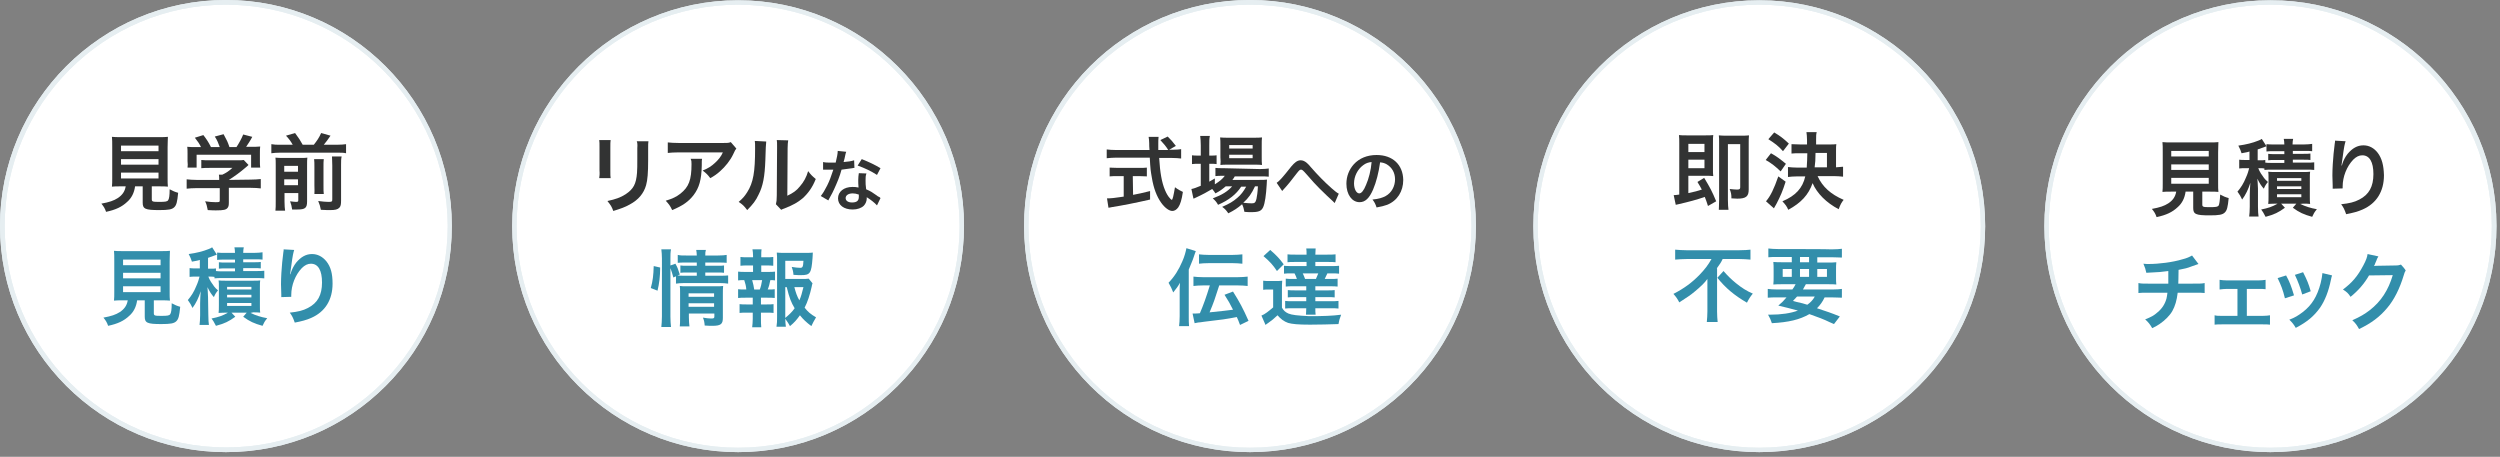
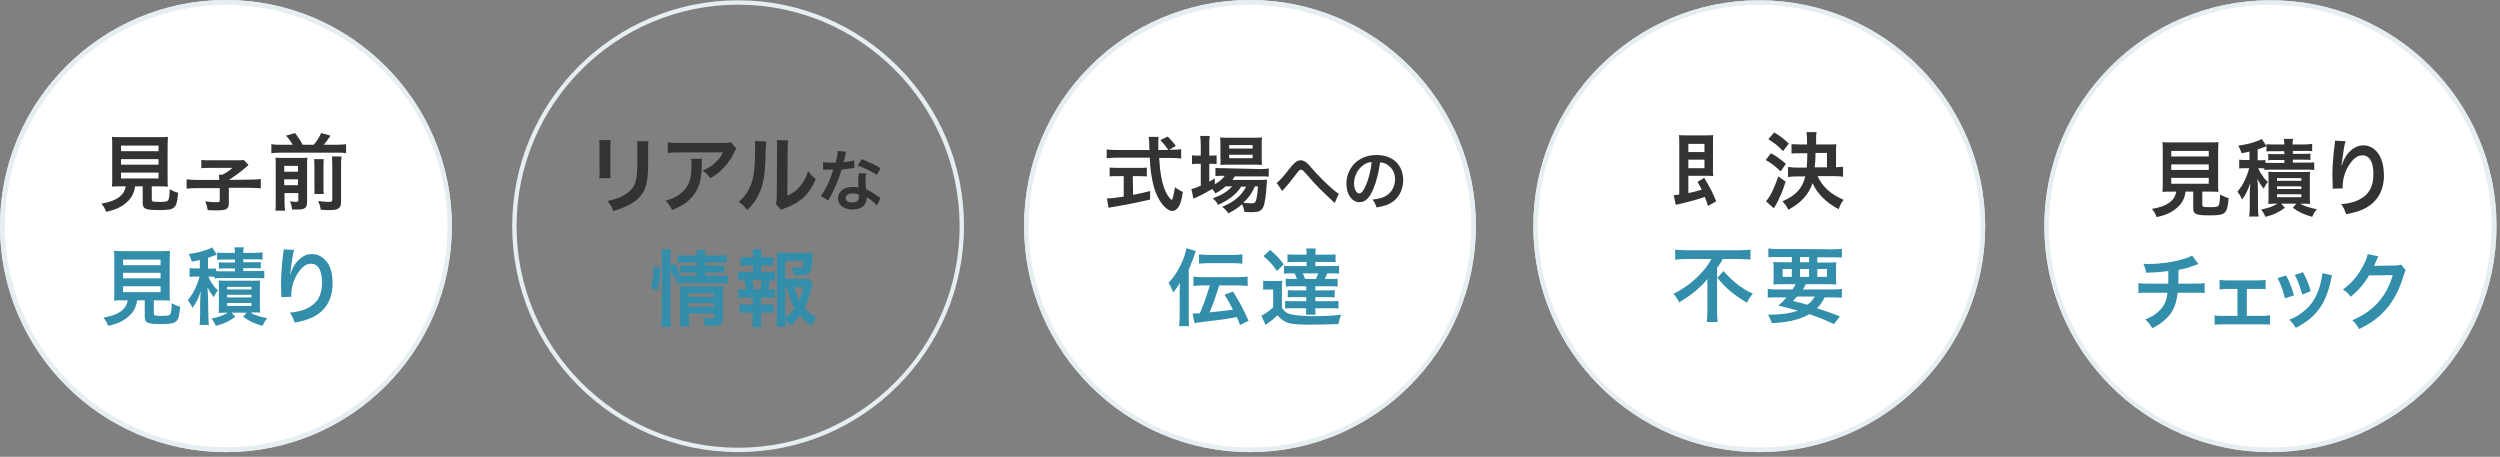
<svg xmlns="http://www.w3.org/2000/svg" version="1.1" id="_レイヤー_2" x="0px" y="0px" viewBox="0 0 853.2 155.9" style="enable-background:new 0 0 853.2 155.9;" xml:space="preserve">
  <rect x="0" y="0" width="853.2" height="155.9" fill="#808080" stroke="none" />
  <style type="text/css">
	.st0{fill-rule:evenodd;clip-rule:evenodd;fill:#FFFFFF;}
	.st1{fill:#E6EEF1;}
	.st2{fill:#328EAB;}
	.st3{fill:#323333;}
</style>
  <g id="_レイヤー_1-2">
    <g>
      <path class="st0" d="M774.8,0.8c42.2,0,76.3,34.2,76.3,76.3s-34.2,76.3-76.3,76.3s-76.3-34.2-76.3-76.3S732.7,0.8,774.8,0.8z" />
      <path class="st1" d="M774.8,154.3c-42.5,0-77.1-34.6-77.1-77.1c0-42.5,34.6-77.1,77.1-77.1C817.4,0,852,34.6,852,77.1    C852,119.7,817.4,154.3,774.8,154.3z M774.8,1.6c-41.7,0-75.6,33.9-75.6,75.6c0,41.7,33.9,75.6,75.6,75.6s75.6-33.9,75.6-75.6    C850.4,35.5,816.5,1.6,774.8,1.6z" />
    </g>
    <g>
      <path class="st0" d="M600.4,0.8c42.2,0,76.3,34.2,76.3,76.3s-34.2,76.3-76.3,76.3S524,119.3,524,77.1S558.2,0.8,600.4,0.8z" />
      <path class="st1" d="M600.4,154.3c-42.5,0-77.1-34.6-77.1-77.1c0-42.5,34.6-77.1,77.1-77.1s77.1,34.6,77.1,77.1    C677.5,119.7,642.9,154.3,600.4,154.3z M600.4,1.6c-41.7,0-75.6,33.9-75.6,75.6c0,41.7,33.9,75.6,75.6,75.6s75.6-33.9,75.6-75.6    C675.9,35.5,642,1.6,600.4,1.6z" />
    </g>
    <g>
      <path class="st0" d="M426.6,0.8c42.2,0,76.3,34.2,76.3,76.3s-34.2,76.3-76.3,76.3s-76.3-34.2-76.3-76.3S384.4,0.8,426.6,0.8z" />
      <path class="st1" d="M426.6,154.3c-42.5,0-77.1-34.6-77.1-77.1C349.4,34.6,384,0,426.6,0c42.5,0,77.1,34.6,77.1,77.1    C503.7,119.7,469.1,154.3,426.6,154.3z M426.6,1.6c-41.7,0-75.6,33.9-75.6,75.6c0,41.7,33.9,75.6,75.6,75.6s75.6-33.9,75.6-75.6    C502.1,35.5,468.2,1.6,426.6,1.6z" />
    </g>
    <g>
      <path class="st0" d="M77.1,0.8c42.2,0,76.3,34.2,76.3,76.3s-34.2,76.3-76.3,76.3S0.8,119.3,0.8,77.1S35,0.8,77.1,0.8z" />
      <path class="st1" d="M77.1,154.3C34.6,154.3,0,119.7,0,77.1C0,34.6,34.6,0,77.1,0c42.5,0,77.1,34.6,77.1,77.1    C154.3,119.7,119.7,154.3,77.1,154.3z M77.1,1.6C35.5,1.6,1.6,35.5,1.6,77.1c0,41.7,33.9,75.6,75.6,75.6s75.6-33.9,75.6-75.6    C152.7,35.5,118.8,1.6,77.1,1.6z" />
    </g>
    <g>
      <path class="st1" d="M774.8,154.3c-42.5,0-77.1-34.6-77.1-77.1c0-42.5,34.6-77.1,77.1-77.1C817.4,0,852,34.6,852,77.1    C852,119.7,817.4,154.3,774.8,154.3z M774.8,1.6c-41.7,0-75.6,33.9-75.6,75.6c0,41.7,33.9,75.6,75.6,75.6s75.6-33.9,75.6-75.6    C850.4,35.5,816.5,1.6,774.8,1.6z" />
    </g>
    <g>
      <path class="st1" d="M600.4,154.3c-42.5,0-77.1-34.6-77.1-77.1c0-42.5,34.6-77.1,77.1-77.1s77.1,34.6,77.1,77.1    C677.5,119.7,642.9,154.3,600.4,154.3z M600.4,1.6c-41.7,0-75.6,33.9-75.6,75.6c0,41.7,33.9,75.6,75.6,75.6s75.6-33.9,75.6-75.6    C675.9,35.5,642,1.6,600.4,1.6z" />
    </g>
    <g>
      <path class="st1" d="M426.6,154.3c-42.5,0-77.1-34.6-77.1-77.1C349.4,34.6,384,0,426.6,0c42.5,0,77.1,34.6,77.1,77.1    C503.7,119.7,469.1,154.3,426.6,154.3z M426.6,1.6c-41.7,0-75.6,33.9-75.6,75.6c0,41.7,33.9,75.6,75.6,75.6s75.6-33.9,75.6-75.6    C502.1,35.5,468.2,1.6,426.6,1.6z" />
    </g>
    <g>
      <path class="st1" d="M77.1,154.3C34.6,154.3,0,119.7,0,77.1C0,34.6,34.6,0,77.1,0c42.5,0,77.1,34.6,77.1,77.1    C154.3,119.7,119.7,154.3,77.1,154.3z M77.1,1.6C35.5,1.6,1.6,35.5,1.6,77.1c0,41.7,33.9,75.6,75.6,75.6s75.6-33.9,75.6-75.6    C152.7,35.5,118.8,1.6,77.1,1.6z" />
    </g>
    <g>
      <path class="st2" d="M743.4,96.9c0-0.6,0.1-2.2,0.1-4.8c2.1-0.4,3-0.6,4.5-1.2c1.3-0.5,2.1-0.7,2.3-0.8l-2.2-2.9    c-0.9,0.5-1.7,0.9-3.3,1.3c-3.3,1-8,1.6-11.6,1.6c-0.4,0-0.8,0-1.7-0.1c0.6,1.4,0.7,1.8,1,3.1c4.5-0.2,5.3-0.3,7.5-0.6    c0,2,0,3.1,0,4.3h-6.9c-1.8,0-2.3,0-3.3-0.2v3.4c1-0.1,1.5-0.1,3.2-0.1h6.7c-0.1,0.9-0.2,1.4-0.3,1.9c-0.5,1.9-1.5,3.5-3.1,4.8    c-1.2,1.1-2.2,1.6-4.2,2.4c1.1,1,1.6,1.6,2.4,3c1.2-0.6,1.8-0.9,2.5-1.4c1.9-1.3,3.5-2.9,4.4-4.5c0.9-1.6,1.5-3.6,1.8-6.2h6    c1.7,0,2.2,0,3.2,0.1v-3.4c-1,0.2-1.5,0.2-3.3,0.2H743.4L743.4,96.9z" />
      <path class="st2" d="M766.8,107.8v-9.2h3.9c1.3,0,1.7,0,2.5,0.1v-3.2c-0.8,0.1-1.4,0.2-2.5,0.2H760c-1.1,0-1.7-0.1-2.5-0.2v3.3    c0.9-0.1,1.5-0.2,2.5-0.2h3.6v9.2h-5.3c-1.2,0-1.7,0-2.5-0.2v3.2c0.8-0.1,1.3-0.1,2.5-0.1h13.9c1.2,0,1.7,0,2.5,0.1v-3.2    c-0.8,0.1-1.2,0.2-2.5,0.2H766.8L766.8,107.8z" />
      <path class="st2" d="M788.6,99.4c-0.7-2.5-1.2-3.7-2.6-6.5l-2.8,0.9c1.1,2.3,1.9,4.5,2.5,6.7L788.6,99.4z" />
      <path class="st2" d="M792,96.6c-1.2,4.6-3,7.5-6.1,9.9c-1.6,1.2-2.7,1.9-4.6,2.6c1.1,1.1,1.5,1.6,2.2,2.8c4-2.1,6.2-4,8.3-6.9    c1.7-2.5,2.9-5.6,3.7-9.5c0.2-0.9,0.2-1,0.4-1.5l-3.3-0.8C792.5,94.3,792.3,95.3,792,96.6L792,96.6z" />
      <path class="st2" d="M780.2,94l-2.9,0.9c1.2,2.5,1.8,4,2.5,6.9l3.1-1C781.9,97.5,781.4,96.2,780.2,94z" />
      <path class="st2" d="M819.4,90.3c-0.6,0.2-0.9,0.3-2,0.3l-5.9,0.1c-0.5,0-0.9,0-1.3,0.1c0.2-0.3,0.3-0.6,0.4-0.9    c0.1-0.3,0.2-0.5,0.3-0.7c0.2-0.4,0.3-0.7,0.3-0.8c0.2-0.4,0.4-0.7,0.5-0.9l-3.7-0.8c-0.1,1-0.5,2.1-1.4,3.8c-2,3.8-3.9,6-7,8.3    c1.4,0.9,1.8,1.3,2.6,2.5c2.6-2.1,4.7-4.5,6.3-7.3l8.1-0.1c-1.5,5.1-4,9-7.9,12c-1.7,1.3-3.2,2.2-5.9,3.4c1.2,1.1,1.5,1.6,2.3,3    c4.2-2,7.1-4.2,9.6-7.2c2.4-2.8,4.3-6.7,5.6-11c0.3-1,0.4-1.3,0.7-1.7C821.1,92.1,819.4,90.3,819.4,90.3z" />
      <path class="st2" d="M588.2,92.5l-2.1,2.3c2.8,3.5,5.8,6,10.1,8.5c0.6-1.2,1.1-2,2-3.1c-2.1-0.9-3.7-1.9-5.8-3.6    C590.7,95.2,589.6,94.1,588.2,92.5z" />
      <path class="st2" d="M585.9,91.6c1.1-1.5,1.5-2.1,2-3.2h5.8c1.2,0,2.6,0.1,3.7,0.2v-3.4c-0.9,0.1-2.1,0.2-3.8,0.2h-18.1    c-1.4,0-2.6-0.1-3.8-0.2v3.4c1.1-0.1,2.7-0.2,3.9-0.2h8.5c-1.2,2.1-2.2,3.4-4,5.3c-2.6,2.7-5.3,4.7-9,6.6c1,1.1,1.5,1.9,2,2.9    c2.5-1.6,4-2.6,5.4-3.8c1.8-1.5,3.2-2.8,4.2-4.2c0,1.2,0,1.6,0,2.6v8.5c0,1.2-0.1,2.5-0.2,3.6h3.7c-0.1-1.1-0.2-2.2-0.2-3.6V91.6    L585.9,91.6z" />
      <path class="st2" d="M607,85c-1.6,0-2.6-0.1-3.5-0.2v3c0.9-0.1,1.9-0.1,3.3-0.1h4.7v1.8h-3.1c-1.3,0-2.2,0-3.2-0.1    c0.1,0.9,0.1,1.6,0.1,2.9v2c0,1.3,0,1.9-0.1,2.8c0.9-0.1,1.8-0.1,3.3-0.1h4.3c-0.4,0.8-0.6,1.1-1.1,1.8h-5.1    c-1.6,0-2.5-0.1-3.3-0.2v3c0.9-0.1,1.9-0.1,3.3-0.1h3.1c-1,1.2-1.5,1.7-2.8,2.8c2.9,0.7,3.4,0.8,6.7,1.7c-2.5,0.9-5.6,1.4-9.6,1.4    h-0.6c0.7,1.2,0.9,1.7,1.3,2.9c5.7-0.3,9.5-1.2,12.8-3.1c2.9,1,5.2,1.9,6.8,2.7c0.4,0.2,0.9,0.4,1.6,0.7l2-2.6    c-3.2-1.3-4.2-1.6-7.8-2.8c1.1-1.1,1.9-2.2,2.6-3.7h2.6c1.4,0,2.4,0.1,3.3,0.1v-3c-0.8,0.1-1.6,0.2-3.3,0.2h-10    c0.3-0.6,0.4-0.7,1-1.8h7.2c1.6,0,2.5,0,3.2,0.1c-0.1-0.7-0.1-1.4-0.1-2.8v-1.9c0-1.4,0-2.1,0.1-2.9c-0.8,0.1-1.7,0.1-3.2,0.1    h-3.3v-1.8h5.1c1.4,0,2.4,0.1,3.3,0.1v-3c-0.8,0.1-1.9,0.2-3.5,0.2C625.1,85,607,85,607,85z M611.5,94.5h-3.1v-2.7h3.1V94.5z     M619.3,101.3c-0.6,1.1-1.5,2-2.5,2.7c-1-0.3-1.4-0.4-1.7-0.5c-1.5-0.3-2.5-0.6-3.2-0.8c0.7-0.7,0.9-1,1.4-1.5H619.3z M617.4,94.5    h-3.1v-2.7h3.1V94.5z M617.4,89.5h-3.1v-1.8h3.1V89.5z M623.5,91.8v2.7h-3.3v-2.7H623.5z" />
      <path class="st2" d="M406.6,89.8c0.2-0.5,0.8-1.9,0.9-2.4c0.2-0.7,0.3-0.8,0.6-1.7l-3.2-1c-0.2,1.1-0.7,3-1.4,4.5    c-1.2,2.8-2.6,5.1-4.7,7.3c0.6,1,1.2,2.2,1.6,3.3c1.1-1.4,1.6-2,2.3-3.3c-0.1,1.1-0.1,1.8-0.1,3.2v8.2c0,1.5-0.1,2.4-0.2,3.4h3.4    c-0.1-1-0.1-1.9-0.1-3.3V92C405.9,91.5,406.2,90.8,406.6,89.8L406.6,89.8z" />
      <path class="st2" d="M420.5,89.8c1.5,0,2.4,0.1,3.5,0.2v-3.2c-1.1,0.1-2,0.2-3.5,0.2h-7.9c-1.5,0-2.5-0.1-3.4-0.2V90    c1-0.1,1.8-0.2,3.5-0.2H420.5L420.5,89.8z" />
      <path class="st2" d="M417.9,100.6c1.3,2,1.9,3.1,2.9,5.1c-1.4,0.2-4.1,0.5-8,0.9c1.4-3.3,1.9-4.8,3.3-9.2h6.2    c1.5,0,2.5,0.1,3.5,0.2v-3.2c-1.1,0.1-2,0.2-3.5,0.2h-11.6c-1.5,0-2.5-0.1-3.4-0.2v3.2c1-0.1,1.8-0.2,3.5-0.2h2.1    c-1.3,4.2-2.2,6.7-3.4,9.5c-0.9,0.1-1.4,0.1-1.9,0.1c-0.1,0-0.2,0-0.6,0l0.7,3.3c0.4-0.1,0.5-0.1,1-0.2c0.1,0,0.4-0.1,0.9-0.1    c0.5-0.1,0.9-0.1,1.4-0.2c6.1-0.7,7.5-0.9,11.1-1.6c0.4,0.9,0.6,1.3,1.1,2.7l2.9-1.4c-1.9-4.3-3.1-6.5-5.3-10L417.9,100.6    L417.9,100.6z" />
      <path class="st2" d="M441.8,93.3c0.4,0.7,0.6,1.3,0.8,1.9h-1c-1.5,0-2.1,0-2.8-0.1v2.7c0.7-0.1,1.3-0.1,2.8-0.1h4.2v1.4h-3.7    c-1.1,0-1.9,0-2.6-0.1v2.5c0.6-0.1,1.5-0.1,2.6-0.1h3.7v1.4h-4.5c-1.3,0-2,0-2.7-0.1v2.6c0.7-0.1,1.4-0.1,2.7-0.1h4.5    c0,1.1-0.1,1.6-0.1,2.2h3.3c-0.1-0.6-0.1-1.3-0.1-2.2h5.1c1.2,0,2,0,2.8,0.1v-2.6c-0.8,0.1-1.5,0.1-2.8,0.1h-5.1v-1.4h4.1    c1,0,1.9,0,2.5,0.1V99c-0.6,0.1-1.5,0.1-2.5,0.1h-4.1v-1.4h4.8c1.4,0,2.1,0,2.8,0.1v-2.7c-0.7,0.1-1.3,0.1-2.8,0.1h-1.6    c0.3-0.6,0.5-1,0.9-1.9h1.2c1.4,0,2,0,2.8,0.1v-2.7c-0.7,0.1-1.3,0.1-2.8,0.1h-5.3v-1.4h4.4c1.1,0,1.8,0,2.5,0.1v-2.7    c-0.8,0.1-1.7,0.1-2.9,0.1h-4c0-0.8,0.1-1.5,0.1-2.1h-3.2c0.1,0.6,0.1,1.1,0.1,2.1h-3.7c-1.3,0-2.1,0-2.8-0.1v2.7    c0.6-0.1,1.2-0.1,2.5-0.1h4v1.4h-4.9c-1.5,0-2.1,0-2.8-0.1v2.7c0.7-0.1,1.3-0.1,2.8-0.1H441.8L441.8,93.3z M449.9,93.3    c-0.3,0.8-0.5,1.2-0.8,1.9h-3.7c-0.3-0.8-0.5-1.3-0.8-1.9H449.9z" />
      <path class="st2" d="M435.8,92.5l2.3-2.3c-1.4-1.9-2.4-3-4.6-4.9l-2.3,2.1C433.5,89.4,434.4,90.4,435.8,92.5L435.8,92.5z" />
      <path class="st2" d="M439.7,107c-1.1-0.5-1.6-1-2.2-2v-6.1c0-1.5,0-2.2,0.1-3.1c-0.7,0.1-1.3,0.1-2.2,0.1h-2.1    c-1.1,0-1.5,0-2.2-0.1v3.1c0.7-0.1,1.1-0.1,1.9-0.1h1.5v6.1c-1.5,1.3-2.9,2.4-4,2.8l1.4,3.2c0.2-0.2,0.6-0.5,0.8-0.6    c1.3-0.9,1.9-1.4,3.3-2.7c1.1,1.3,2.2,2.1,3.6,2.6c1.4,0.4,3.4,0.6,7.5,0.6c2.9,0,7-0.1,9.7-0.2c0.2-1.2,0.3-1.6,0.9-3.2    c-3,0.4-6.2,0.5-10.9,0.5C442.8,107.7,440.9,107.5,439.7,107L439.7,107z" />
      <path class="st2" d="M58.1,107.2c-0.3,0.5-0.9,0.6-3.1,0.6c-2.2,0-2.5-0.1-2.5-0.9v-4.4H55c1.2,0,2.3,0,3,0.1    c-0.1-0.8-0.1-1.6-0.1-3V89.2c0-1.6,0.1-2.9,0.1-3.6c-0.8,0.1-1.7,0.1-3,0.1H41.9c-1.3,0-2.1,0-3-0.1c0.1,0.7,0.1,2,0.1,3.6v10.4    c0,1.3,0,2.2-0.1,3c0.7-0.1,1.7-0.1,3.1-0.1h1.6c-0.3,1.8-1.2,3-2.7,4c-1.4,0.9-2.9,1.4-5.6,1.9c0.8,1,1.2,1.6,1.6,2.8    c3.3-0.7,5.4-1.7,7.2-3.4c1.5-1.3,2.4-3.1,2.7-5.3h2.6v5.6c0,2.1,0.9,2.5,5.6,2.5c3.2,0,4.4-0.2,5.2-1c0.7-0.7,1-1.7,1.3-4.9    c-1.1-0.3-1.8-0.6-2.9-1.2C58.6,105.7,58.4,106.8,58.1,107.2L58.1,107.2z M42,88.6h12.8v1.9H42V88.6z M42,93.1h12.8V95H42V93.1z     M42,99.7v-2h12.8v2H42z" />
      <path class="st2" d="M71,101.4c-0.1-1.6-0.1-2.7-0.2-3.4c0.8,1.6,1.3,2.4,2.2,3.4c0.4-1,0.8-1.6,1.4-2.3c-1.1-0.9-1.6-1.7-2.4-2.9    c-0.4-0.7-0.6-1-0.9-1.8h0.5c0.7,0,1.1,0,1.6,0.1v0.5c0.9-0.1,1.5-0.1,2.6-0.1h11.8c1.2,0,1.7,0,2.6,0.1v-2.6    c-0.8,0.1-1.5,0.1-2.6,0.1H83v-1h3.6c1.2,0,1.7,0,2.4,0.1v-2.2c-0.6,0.1-1.3,0.1-2.4,0.1H83v-1h4.1c1.2,0,1.7,0,2.5,0.1v-2.5    c-0.8,0.1-1.6,0.2-2.8,0.2H83c0-0.9,0.1-1.3,0.2-1.9H80c0.1,0.6,0.2,1,0.2,1.9h-3.4c-1.1,0-1.9,0-2.7-0.1v2.5    c0.8-0.1,1.3-0.1,2.5-0.1h3.6v1H77c-1,0-1.6,0-2.3-0.1v2.2c0.7-0.1,1.1-0.1,2.3-0.1h3.2v1h-4.2c-1.1,0-1.7,0-2.3-0.1v-0.9    c-0.5,0.1-1,0.1-1.9,0.1H71V88c1.2-0.4,1.7-0.6,2.5-0.9c0.3-0.1,0.3-0.1,0.5-0.2l-1.6-2.5c-0.3,0.2-0.6,0.4-1.2,0.6    c-2,0.8-4,1.3-6.8,1.7c0.6,1.2,0.8,1.6,1.1,2.6c1.4-0.3,1.9-0.3,2.7-0.6v2.9h-1.3c-1,0-1.6,0-2.2-0.1v3c0.7-0.1,1.2-0.1,2.2-0.1    h1.2c-0.2,0.8-0.5,1.9-1.1,3.2c-0.8,2-1.7,3.4-2.9,4.8c0.8,1.1,1.1,1.6,1.6,2.7c1.2-1.6,2.1-3.5,2.8-5.7c-0.1,1.4-0.2,2.8-0.2,4.2    v4c0,1.4-0.1,2.4-0.2,3.3h3.2c-0.1-0.8-0.2-1.7-0.2-3.4L71,101.4L71,101.4z" />
      <path class="st2" d="M86.4,106.6c0.9,0,1.6,0,2.4,0.1c-0.1-0.6-0.1-1.2-0.1-2.6v-5.9c0-1.4,0-1.9,0.1-2.5    c-0.6,0.1-1.1,0.1-2.5,0.1H77c-1.2,0-1.7,0-2.4-0.1c0.1,0.7,0.1,1,0.1,2.4v6.1c0,1.1,0,1.9-0.1,2.6c0.4,0,1.2-0.1,2.5-0.1h0.7    c-1.9,1.1-3.2,1.5-5.6,2c0.6,0.8,0.7,1,1.5,2.5c3-0.8,4.4-1.5,6.6-3.1l-1.3-1.4h5.2l-1.2,1.4c2.2,1.6,3.7,2.3,6.6,3.1    c0.5-1.1,0.7-1.5,1.6-2.6c-2.2-0.4-3.8-0.9-5.7-1.8L86.4,106.6L86.4,106.6z M77.5,97.9h8.3v0.9h-8.3V97.9z M77.5,100.6h8.3v0.9    h-8.3C77.5,101.6,77.5,100.6,77.5,100.6z M77.5,104.4v-1h8.3v1H77.5z" />
      <path class="st2" d="M106.5,86.7c-2.1,0-3.8,1-5.4,2.9c-0.8,1-1.5,2.4-1.8,3.4c-0.1,0.3-0.1,0.5-0.2,0.6H99    c0.1-0.7,0.2-1.6,0.4-2.8c0.5-3.8,0.7-4.5,1-5.5l-3.6-0.2c0,0.4,0,0.5-0.1,1l-0.4,3.5c-0.2,2-0.4,5.1-0.4,7.4    c0,0.6,0.1,2.7,0.1,3.5v0.5c0,0,0,0.2,0,0.4l3.4-0.1v-0.6c0-3.4,1.4-6.9,3.6-9.2c1-1,2-1.5,3.1-1.5c2.5,0,3.8,2.3,3.8,6.4    c0,4.3-1.5,7-4.8,8.7c-1.7,0.9-3.4,1.3-6.2,1.6c0.8,1.1,1.1,1.7,1.7,3.4c2.1-0.4,4.1-0.9,5.6-1.6c4.8-2.1,7.3-6.2,7.3-11.7    c0-3.4-0.6-5.7-2.1-7.6C110.1,87.6,108.4,86.7,106.5,86.7L106.5,86.7z" />
    </g>
    <g>
      <path class="st3" d="M757.2,70.1c-0.3,0.5-0.9,0.6-3.1,0.6c-2.2,0-2.5-0.1-2.5-0.9v-4.4h2.5c1.2,0,2.3,0,3,0.1    c-0.1-0.8-0.1-1.6-0.1-3V52.1c0-1.6,0.1-2.9,0.1-3.6c-0.8,0.1-1.7,0.1-3,0.1h-13.1c-1.3,0-2.1,0-3-0.1c0.1,0.7,0.1,2,0.1,3.6v10.4    c0,1.3,0,2.2-0.1,3c0.7-0.1,1.7-0.1,3.1-0.1h1.6c-0.3,1.8-1.2,3-2.7,4c-1.4,0.9-2.9,1.4-5.6,1.9c0.8,1,1.2,1.6,1.6,2.8    c3.3-0.7,5.4-1.7,7.2-3.4c1.5-1.3,2.4-3.1,2.7-5.3h2.6V71c0,2.1,0.9,2.5,5.6,2.5c3.2,0,4.4-0.2,5.2-1c0.7-0.7,1-1.7,1.3-4.9    c-1.1-0.3-1.8-0.6-2.9-1.2C757.6,68.6,757.4,69.7,757.2,70.1L757.2,70.1z M741,51.5h12.8v1.9H741V51.5z M741,56.1h12.8V58H741    V56.1z M741,62.7v-2h12.8v2H741z" />
      <path class="st3" d="M770.6,64.4c-0.1-1.6-0.1-2.7-0.2-3.4c0.8,1.6,1.3,2.4,2.2,3.4c0.4-1,0.8-1.6,1.4-2.3    c-1.1-0.9-1.6-1.7-2.4-2.9c-0.4-0.7-0.6-1-0.9-1.8h0.5c0.7,0,1.1,0,1.6,0.1V58c0.9-0.1,1.5-0.1,2.6-0.1h11.8c1.2,0,1.7,0,2.6,0.1    v-2.6c-0.8,0.1-1.5,0.1-2.6,0.1h-4.7v-1h3.6c1.2,0,1.7,0,2.4,0.1v-2.2c-0.6,0.1-1.3,0.1-2.4,0.1h-3.6v-1h4.1c1.2,0,1.7,0,2.5,0.1    v-2.5c-0.8,0.1-1.6,0.2-2.8,0.2h-3.9c0-0.9,0.1-1.3,0.2-1.9h-3.2c0.1,0.6,0.2,1,0.2,1.9h-3.4c-1.1,0-1.9,0-2.7-0.1v2.5    c0.8-0.1,1.3-0.1,2.5-0.1h3.6v1h-3.2c-1,0-1.6,0-2.3-0.1v2.2c0.7-0.1,1.1-0.1,2.3-0.1h3.2v1h-4.2c-1.1,0-1.7,0-2.3-0.1v-0.9    c-0.5,0.1-1,0.1-1.9,0.1h-0.7V51c1.2-0.4,1.7-0.6,2.5-0.9c0.3-0.1,0.3-0.1,0.5-0.2l-1.6-2.5c-0.3,0.2-0.6,0.4-1.2,0.6    c-2,0.8-4,1.3-6.8,1.7c0.6,1.2,0.8,1.6,1.1,2.6c1.4-0.3,1.9-0.3,2.7-0.6v2.9h-1.3c-1,0-1.6,0-2.2-0.1v3c0.7-0.1,1.2-0.1,2.2-0.1    h1.2c-0.2,0.8-0.5,1.9-1.1,3.2c-0.8,2-1.7,3.4-2.9,4.8c0.8,1.1,1.1,1.6,1.6,2.7c1.2-1.6,2.1-3.5,2.8-5.7c-0.1,1.4-0.2,2.8-0.2,4.2    v4c0,1.4-0.1,2.4-0.2,3.3h3.2c-0.1-0.8-0.2-1.7-0.2-3.4L770.6,64.4L770.6,64.4z" />
      <path class="st3" d="M786,69.5c0.9,0,1.6,0,2.4,0.1c-0.1-0.6-0.1-1.2-0.1-2.6v-5.9c0-1.4,0-1.9,0.1-2.5c-0.6,0.1-1.1,0.1-2.5,0.1    h-9.4c-1.2,0-1.7,0-2.4-0.1c0.1,0.7,0.1,1,0.1,2.4V67c0,1.1,0,1.9-0.1,2.6c0.4,0,1.2-0.1,2.5-0.1h0.7c-1.9,1.1-3.2,1.5-5.6,2    c0.6,0.8,0.7,1,1.5,2.5c3-0.8,4.4-1.5,6.6-3.1l-1.3-1.4h5.2l-1.2,1.4c2.2,1.6,3.7,2.3,6.6,3.1c0.5-1.1,0.7-1.5,1.6-2.6    c-2.2-0.4-3.8-0.9-5.7-1.8L786,69.5L786,69.5z M777.1,60.8h8.3v0.9h-8.3V60.8z M777.1,63.6h8.3v0.9h-8.3V63.6z M777.1,67.3v-1h8.3    v1H777.1z" />
      <path class="st3" d="M811.5,52.2c-1.2-1.6-2.9-2.6-4.9-2.6c-2.1,0-3.8,1-5.4,2.9c-0.8,1-1.5,2.4-1.8,3.4c-0.1,0.3-0.1,0.5-0.2,0.6    h-0.1c0.1-0.7,0.2-1.6,0.4-2.8c0.5-3.8,0.7-4.5,1-5.5l-3.6-0.2c0,0.4,0,0.5-0.1,1l-0.4,3.5c-0.2,2-0.4,5.1-0.4,7.4    c0,0.6,0.1,2.7,0.1,3.5V64c0,0,0,0.2,0,0.4l3.4-0.1v-0.6c0-3.4,1.4-6.9,3.6-9.2c1-1,2-1.5,3.1-1.5c2.5,0,3.8,2.3,3.8,6.4    c0,4.3-1.5,7-4.8,8.7c-1.7,0.9-3.4,1.3-6.2,1.6c0.8,1.1,1.1,1.7,1.7,3.4c2.1-0.4,4.1-0.9,5.6-1.6c4.8-2.1,7.3-6.2,7.3-11.7    C813.5,56.4,812.9,54.1,811.5,52.2L811.5,52.2z" />
-       <path class="st3" d="M589.2,46.3c-0.9,0-1.7,0-2.6-0.1c0.1,0.7,0.1,1.4,0.1,2.6v19.4c0,1.6-0.1,2.6-0.1,3.4h3.3    c-0.1-0.6-0.2-1.9-0.2-3.4v-19h4.2v14.7c0,0.6-0.2,0.8-1.1,0.8c-0.6,0-1.5-0.1-2.5-0.2c0.5,1.3,0.6,1.9,0.6,3.2    c0.7,0,1.4,0.1,2,0.1c3,0,3.9-0.8,3.9-3.1V48.8c0-1.2,0-1.8,0.1-2.6c-0.9,0.1-1.5,0.1-2.6,0.1L589.2,46.3L589.2,46.3z" />
      <path class="st3" d="M579.3,62.1c0.7,1.2,1,1.6,1.5,2.6c-1.2,0.4-2.6,0.8-4.6,1.2v-5.9h6.2c1,0,1.5,0,2.3,0.1    c-0.1-0.6-0.1-1.4-0.1-2.5v-8.9c0-1.4,0-1.9,0.1-2.6c-0.7,0.1-1.4,0.1-2.7,0.1h-6.3c-1.2,0-1.9,0-2.7-0.1c0.1,0.9,0.1,1.7,0.1,2.9    v17.4c-1,0.1-1.1,0.2-1.9,0.2l0.7,3.3c0.4-0.1,0.5-0.1,0.9-0.2c3.5-0.8,6.5-1.6,9-2.5c0.4,1,0.6,1.5,1.1,3.1l2.8-1.6    c-1.4-3.4-2.1-4.7-4.1-8L579.3,62.1L579.3,62.1z M576.2,49.1h5.5v2.8h-5.5V49.1z M576.2,54.5h5.5v2.9h-5.5V54.5z" />
      <path class="st3" d="M608.5,51.6l2-2.6c-1.9-1.8-3-2.6-5-3.8l-2,2.3C605.8,49,606.8,49.7,608.5,51.6z" />
      <path class="st3" d="M606.9,60.2c-1.5,4.3-2.6,6.6-4.2,8.5l2.7,2.4c0.1-0.2,0.7-1.2,0.9-1.6c1.3-2.5,2.1-4.3,3.1-7.5L606.9,60.2    L606.9,60.2z" />
      <path class="st3" d="M609.5,55.9c-2.1-1.7-3.1-2.5-5.1-3.6l-1.8,2.3c2.1,1.2,3.2,2.1,5.1,3.9L609.5,55.9L609.5,55.9z" />
      <path class="st3" d="M620.3,60.1h5.5c1.3,0,2.2,0.1,3.2,0.2v-3.4c-1.2,0.1-1.2,0.1-2.4,0.2v-5.6c0-1.1,0-1.7,0.1-2.3    c-0.6,0.1-1.3,0.1-2.6,0.1h-4.3v-1.6c0-1.3,0-1.8,0.2-2.6h-3.5c0.1,0.8,0.2,1.4,0.2,2.7v1.5h-2.3c-1.2,0-2.1-0.1-3-0.1v3.2    c0.7-0.1,1.9-0.1,3-0.1h2.4c0,1.6-0.1,3.2-0.2,4.9h-3.2c-1.2,0-2.3-0.1-3.2-0.2v3.4c0.9-0.1,1.9-0.2,3.2-0.2h2.7    c-0.9,4-3.3,6.6-7.8,8.5c1,1.1,1.5,1.7,2,2.9c4.4-2.4,6.9-5.1,8.3-9.1c1.5,3.5,4.7,6.7,8.9,8.9c0.6-1.6,0.9-2.2,1.7-3.2    C624.8,66.3,622,63.8,620.3,60.1L620.3,60.1z M619.6,52.2h3.9v4.9h-4.2C619.5,55.6,619.6,54.5,619.6,52.2L619.6,52.2z" />
      <path class="st3" d="M386.6,60.1h2c1.1,0,2,0.1,2.8,0.1v-3c-0.7,0.1-1.6,0.1-2.9,0.1h-6.9c-1.2,0-2.2-0.1-2.9-0.1v3    c0.8-0.1,1.8-0.1,2.9-0.1h1.9v7c-3.2,0.5-4.5,0.6-5.7,0.6l0.5,3.2c0.5-0.1,0.8-0.1,1.1-0.2c3.8-0.6,8.3-1.5,13.1-2.6v-2.9    c-2.7,0.7-3.8,0.9-5.8,1.3L386.6,60.1L386.6,60.1z" />
      <path class="st3" d="M399.9,68.2c-0.1,0-0.4-0.2-0.6-0.5c-0.6-0.6-1.2-1.6-1.7-2.8c-1.1-2.6-1.7-6-2-11h4.2c1.4,0,2.5,0.1,3.3,0.2    v-3.2c-0.7,0.1-1.4,0.2-2.8,0.2H399l2.3-1.3c-1.2-1.6-1.6-2-2.8-3.2l-2.5,1.2c1.2,1.3,1.9,2.1,2.7,3.4h-3.4c0-0.9,0-1.8,0-2.2    c0-0.8,0-1.6,0.1-2.3H392c0.1,0.5,0.2,1.5,0.2,2.2c0,0.6,0,1.3,0.1,2.3H381c-1.4,0-2.5-0.1-3.3-0.2V54c1.1-0.1,2.1-0.2,3.3-0.2    h11.4c0.2,4,0.3,4.5,0.7,6.8c0.6,3.7,1.7,6.5,3.2,8.6c1.2,1.7,2.7,2.8,3.8,2.8c0.7,0,1.4-0.4,2-1.2c0.7-1,1.2-2.6,1.6-5.3    c-1-0.5-1.5-0.7-2.7-1.6C400.5,66.8,400.2,68.2,399.9,68.2L399.9,68.2z" />
      <path class="st3" d="M416.5,56.3c0.6-0.1,1.5-0.1,2.6-0.1h9c1.1,0,2,0,2.6,0.1c-0.1-0.6-0.1-1.5-0.1-2.7v-3.9c0-1.5,0-2,0.1-2.8    c-0.8,0.1-1.6,0.1-3.1,0.1h-8.3c-1.3,0-2,0-2.9-0.1c0.1,0.9,0.1,1.4,0.1,2.6v4.2C416.6,54.7,416.6,55.6,416.5,56.3L416.5,56.3z     M419.5,49.5h8v1.2h-8C419.5,50.7,419.5,49.5,419.5,49.5z M419.5,52.8h8v1.2h-8V52.8z" />
      <path class="st3" d="M417.5,57.4c-1.3,0-2,0-2.7-0.1v2.8c0.7-0.1,1.5-0.1,2.6-0.1h0.6c-0.8,1.1-1.8,1.9-3.4,2.9v-2    c-0.9,0.5-1.1,0.6-1.9,1.1v-6.1h0.5c0.8,0,1.3,0,2,0.1v-3c-0.5,0.1-1.1,0.1-2,0.1h-0.5v-3.5c0-1.5,0-2.3,0.2-3.2h-3.3    c0.1,0.9,0.2,1.7,0.2,3.2v3.5h-0.8c-0.9,0-1.6,0-2.2-0.1V56c0.7-0.1,1.4-0.1,2.2-0.1h0.8v7.5c-1.4,0.6-2.5,1-3.2,1.1l0.7,3.3    c0.1-0.1,0.2-0.1,0.3-0.1c0.2-0.1,0.3-0.2,0.4-0.2c2.6-1.2,4-2,5.7-3c0.6,0.7,0.7,0.9,1.1,1.5c1.7-0.9,2.3-1.4,3.5-2.4h2.2    c-1.5,1.7-3.4,2.9-6.6,4.1c0.9,0.8,1.3,1.3,1.8,2.2c3.7-1.6,6.2-3.6,7.9-6.2h1.7c-0.9,1.6-1.8,2.8-3,3.8c-1.5,1.3-2.7,2-5.2,3.1    c1,0.7,1.4,1.2,2.1,2.2c2-1,3.2-1.8,4.7-3.1c0.4,0.8,0.6,1.6,0.8,2.6c1.1,0.1,1.6,0.1,2.4,0.1c2.5,0,3.4-0.4,4-1.7    c0.6-1.3,1-4.2,1.2-7.7c0-0.9,0.1-1.2,0.1-1.7c-0.8,0.1-1.4,0.1-2.8,0.1h-9c0.4-0.5,0.5-0.7,0.8-1.2h8.7c1.2,0,2.1,0,2.9,0.1v-2.8    c-0.7,0.1-1.6,0.2-3,0.2L417.5,57.4L417.5,57.4z M429.3,63.6c-0.1,2.1-0.3,3.3-0.5,4.3c-0.3,1.2-0.6,1.5-1.6,1.5    c-0.8,0-1.8-0.1-2.9-0.2c1.8-1.6,2.9-3.2,4-5.6C428.2,63.6,429.3,63.6,429.3,63.6z" />
      <path class="st3" d="M447.5,57.2c-0.7-0.8-1.2-1.4-1.5-1.6c-0.7-0.6-1.4-0.9-2.1-0.9c-0.6,0-1.2,0.2-1.8,0.7    c-0.4,0.3-0.8,0.7-1.4,1.4c-3,3.8-4,4.9-5,5.6l1.9,2.8c0.2-0.3,0.2-0.3,0.5-0.6c1.4-1.5,2.6-3,4.5-5.5c0.8-1,1-1.2,1.4-1.2    c0.4,0,0.6,0.1,2,1.7c2.4,2.8,2.5,2.8,4.2,4.6c1.7,1.7,3.5,3.4,4.6,4.4c0.3,0.3,0.4,0.4,0.7,0.7l1.4-3.2c-0.8-0.4-1.3-0.9-2.5-1.9    C451.8,61.9,449.6,59.6,447.5,57.2L447.5,57.2z" />
      <path class="st3" d="M469.8,52.9c-3.2,0-5.9,1.1-7.8,3.2c-1.6,1.8-2.5,4.1-2.5,6.6c0,3.7,1.9,6.3,4.5,6.3c1.9,0,3.3-1.3,4.6-4.3    c1.1-2.6,1.9-5.7,2.4-9.3c1,0.1,1.6,0.3,2.3,0.7c1.8,1.1,2.8,2.9,2.8,5.1c0,2.4-1.2,4.6-3.2,5.7c-1.1,0.6-2.4,1-4.5,1.2    c0.7,0.9,1,1.5,1.4,2.7c1.6-0.3,2.5-0.5,3.6-0.9c3.5-1.4,5.5-4.6,5.5-8.5C478.8,56.2,475.3,52.9,469.8,52.9L469.8,52.9z     M466.2,63.1c-0.8,2-1.6,2.9-2.3,2.9c-1,0-1.8-1.5-1.8-3.4c0-2.4,1.2-4.8,3.1-6.2c0.9-0.7,1.8-1,2.9-1.1    C467.9,58,467.1,61.1,466.2,63.1L466.2,63.1z" />
      <path class="st3" d="M57.4,68.3c-0.3,0.5-0.9,0.6-3.1,0.6s-2.5-0.1-2.5-0.9v-4.4h2.5c1.2,0,2.3,0,3,0.1c-0.1-0.8-0.1-1.6-0.1-3    V50.3c0-1.6,0.1-2.9,0.1-3.6c-0.8,0.1-1.7,0.1-3,0.1H41.2c-1.3,0-2.1,0-3-0.1c0.1,0.7,0.1,2,0.1,3.6v10.4c0,1.3,0,2.2-0.1,3    c0.7-0.1,1.7-0.1,3.1-0.1h1.6c-0.3,1.8-1.2,3-2.7,4c-1.4,0.9-2.9,1.4-5.6,1.9c0.8,1,1.2,1.6,1.6,2.8c3.3-0.7,5.4-1.7,7.2-3.4    c1.5-1.3,2.4-3.1,2.7-5.3h2.6v5.6c0,2.1,0.9,2.5,5.6,2.5c3.2,0,4.4-0.2,5.2-1c0.7-0.7,1-1.7,1.3-4.9c-1.1-0.3-1.8-0.6-2.9-1.2    C57.9,66.8,57.7,67.9,57.4,68.3L57.4,68.3z M41.3,49.7h12.8v1.9H41.3V49.7z M41.3,54.3h12.8v1.9H41.3V54.3z M41.3,60.9v-2h12.8v2    H41.3z" />
-       <path class="st3" d="M64,57.2h3.1v-4.4h18.6v4.4h3.1c-0.1-0.7-0.1-1.4-0.1-2.2v-2.6c0-1.1,0-1.6,0.1-2.4c-1,0.1-1.6,0.1-3.5,0.1    h-1.3c0.6-0.9,1.5-2.2,2.1-3.4L83,45.9c-0.5,1.3-1.5,3.1-2.3,4.3h-2.4c-0.6-1.8-0.8-2.2-2-4.4l-3,0.8c0.8,1.2,1.2,2.2,1.7,3.6h-3    c-0.9-1.8-1.6-2.8-2.6-4.1l-2.9,0.9c1.1,1.4,1.5,2,2.1,3.2h-1.3c-1.9,0-2.1,0-3.4-0.1c0.1,0.7,0.1,1.3,0.1,2.4V55    C64.1,55.9,64.1,56.5,64,57.2L64,57.2z" />
      <path class="st3" d="M78.1,61.4L78.1,61.4c2.2-1.4,3.7-2.5,5.7-4.2c0.4-0.3,0.7-0.6,1-0.9l-1.6-1.7c-0.5,0.1-1.1,0.1-2.2,0.1h-9.4    c-1.2,0-2,0-2.9-0.1v2.8c0.9-0.1,1.7-0.1,2.8-0.1h7.8c-1.2,1.1-2.1,1.7-3.4,2.3h-1.2c0.1,0.5,0.1,1,0.1,1.6v0.2h-7.7    c-1.3,0-2.5-0.1-3.4-0.2v3.2c0.9-0.1,2-0.2,3.5-0.2H75v4.2c0,0.6-0.2,0.6-1.5,0.6c-0.9,0-2.2-0.1-3.5-0.3c0.5,1,0.6,1.5,0.9,3    c1.5,0.1,2.4,0.1,2.8,0.1c2.6,0,3.5-0.2,4-0.9c0.3-0.4,0.4-0.8,0.4-1.8v-5h7.4c1.5,0,2.7,0.1,3.5,0.2v-3.2    c-0.9,0.1-2.1,0.2-3.5,0.2L78.1,61.4L78.1,61.4z" />
      <path class="st3" d="M113.4,56.5V68c0,0.8-0.1,0.9-1.3,0.9c-0.9,0-1.9-0.1-3.5-0.3c0.5,1.2,0.7,1.9,0.9,3c1.8,0.1,2.4,0.1,3.1,0.1    c1.8,0,2.6-0.2,3.2-0.8c0.5-0.5,0.6-1.2,0.6-2.5v-12c0-1.4,0-2.2,0.2-3h-3.3C113.3,54.3,113.4,54.9,113.4,56.5L113.4,56.5z" />
      <path class="st3" d="M107.3,66.2h3.2c-0.1-0.8-0.1-1.2-0.1-3.1V57c0-1.4,0-1.9,0.1-2.7h-3.3c0.1,0.9,0.1,1.4,0.1,2.7v6.2    C107.4,64.8,107.3,65.3,107.3,66.2L107.3,66.2z" />
      <path class="st3" d="M96.7,53.9c-1.1,0-1.8,0-2.7-0.1c0.1,0.7,0.1,1.2,0.1,2.6v12.3c0,1.5,0,2.3-0.1,3.2h3.3    c-0.1-0.8-0.2-1.6-0.2-3.1v-2.9h4.7v2.4c0,0.5-0.1,0.6-0.8,0.6c-0.5,0-1.1-0.1-2-0.2c0.4,1.1,0.5,1.5,0.7,2.8c1,0,1.4,0,1.8,0    c2.6,0,3.3-0.5,3.3-2.7V56.6c0-1.5,0-2.2,0.1-2.8c-0.6,0.1-1.1,0.1-2.5,0.1L96.7,53.9L96.7,53.9z M101.7,63.2h-4.7v-2h4.7V63.2z     M101.7,58.6h-4.7v-2h4.7V58.6z" />
      <path class="st3" d="M110.5,49.4c0.7-0.8,1.5-1.9,2.3-3.1l-3.2-0.9c-0.7,1.6-1.4,2.6-2.5,4h-3.8c-0.9-1.6-1.2-2.1-2.6-4l-3.1,0.9    c1.2,1.3,1.6,1.9,2.3,3.1h-4.2c-1.5,0-1.9,0-3.1-0.2v3.1c0.9-0.1,1.7-0.2,3.1-0.2h19.3c1.5,0,2.2,0,3.1,0.2v-3.1    c-0.8,0.1-1.6,0.2-3.1,0.2H110.5L110.5,49.4z" />
    </g>
  </g>
  <g>
-     <path class="st0" d="M251.9,0.8c42.2,0,76.3,34.2,76.3,76.3s-34.2,76.3-76.3,76.3s-76.3-34.2-76.3-76.3S209.7,0.8,251.9,0.8z" />
    <path class="st1" d="M251.9,154.3c-42.5,0-77.1-34.6-77.1-77.1c0-42.5,34.6-77.1,77.1-77.1S329,34.6,329,77.1   C329,119.7,294.4,154.3,251.9,154.3z M251.9,1.6c-41.7,0-75.6,33.9-75.6,75.6c0,41.7,33.9,75.6,75.6,75.6   c41.7,0,75.6-33.9,75.6-75.6C327.5,35.5,293.6,1.6,251.9,1.6z" />
  </g>
  <g>
-     <path class="st1" d="M251.9,154.3c-42.5,0-77.1-34.6-77.1-77.1c0-42.5,34.6-77.1,77.1-77.1S329,34.6,329,77.1   C329,119.7,294.4,154.3,251.9,154.3z M251.9,1.6c-41.7,0-75.6,33.9-75.6,75.6c0,41.7,33.9,75.6,75.6,75.6   c41.7,0,75.6-33.9,75.6-75.6C327.5,35.5,293.6,1.6,251.9,1.6z" />
-   </g>
+     </g>
  <g>
    <path class="st2" d="M222.1,98.3l2.3,0.9c0.6-2.5,0.9-4.8,0.9-7.9l-2.2-0.5C223,94,222.8,95.8,222.1,98.3L222.1,98.3z" />
    <path class="st2" d="M234.3,97.7c-1,0-1.6,0-2.3-0.1c0.1,0.8,0.1,1.3,0.1,2.4v8.2c0,1.6,0,2.3-0.1,3.2h3.3   c-0.1-0.9-0.2-1.9-0.2-3.2v-1.2h8.7v1c0,0.6-0.2,0.7-1.1,0.7c-0.7,0-1.6-0.1-2.8-0.3c0.4,1,0.5,1.5,0.6,2.7   c1.4,0.1,1.9,0.1,2.6,0.1c2.9,0,3.6-0.6,3.6-2.7v-8c0-1.4,0-2.2,0.1-2.9c-0.6,0.1-1.3,0.1-2.6,0.1L234.3,97.7L234.3,97.7z    M243.7,104.7H235v-1.2h8.7V104.7z M243.7,101.3H235v-1.2h8.7V101.3z" />
    <path class="st2" d="M240.7,94.1v-1.1h4c1.2,0,1.7,0,2.4,0.1v-2.5c-0.7,0.1-1.1,0.1-2.4,0.1h-4v-1.1h4.4c1.4,0,2.1,0,2.9,0.1V87   c-0.8,0.1-1.4,0.2-3,0.2h-4.3c0-0.9,0-1.2,0.2-1.9h-3.3c0.1,0.6,0.2,1.1,0.2,1.9h-3.5c-1.5,0-2.1,0-3-0.2v2.7   c0.8-0.1,1.3-0.1,2.8-0.1h3.7v1.1h-3.2c-1.2,0-1.7,0-2.4-0.1v2.5c0.8-0.1,1.3-0.1,2.4-0.1h3.2v1.1h-4.2c-1.1,0-1.7,0-2.4-0.1   l0.8-0.3c-0.7-2.1-0.7-2.3-1.5-3.7l-1.7,0.6v-2.4c0-1.3,0-2.1,0.2-3.1h-3.3c0.1,1,0.2,1.8,0.2,3.1V108c0,1.4-0.1,2.6-0.2,3.6h3.3   c-0.1-1.1-0.2-2.1-0.2-3.5V91.5c0.4,1.1,0.7,2,1,3.2l0.9-0.4v2.5c0.8-0.1,1.5-0.2,2.9-0.2h12.1c1.2,0,2,0.1,2.8,0.2V94   c-0.8,0.1-1.5,0.1-2.8,0.1L240.7,94.1L240.7,94.1z" />
    <path class="st2" d="M274.6,105c1-1.9,1.8-4.4,2.4-7.1c0.1-0.7,0.2-0.9,0.3-1.2l-1.3-1.6c-0.6,0.1-1.3,0.1-2.7,0.1H268V89h6.2   c-0.1,2.1-0.3,2.4-1.1,2.4c-0.6,0-1.8-0.1-2.9-0.3c0.3,0.9,0.5,1.4,0.6,2.7c1.3,0.1,1.8,0.1,2.6,0.1c3.1,0,3.5-0.6,3.9-5.8   c0-0.7,0.1-1,0.1-1.9c-0.5,0.1-1.4,0.1-2.6,0.1h-7c-1.1,0-1.9,0-2.7-0.1c0.1,0.8,0.1,1.9,0.1,2.9v19c0,1.5,0,2.2-0.2,3.4h3.2   c-0.1-1-0.2-1.5-0.2-2.7c0.6,0.9,1.1,1.5,1.6,2.5c1.5-1.2,2.4-2.3,3.4-3.7c1.2,1.5,2.2,2.4,3.9,3.7c0.5-1.1,0.8-1.6,1.6-3   C276.6,107.2,275.7,106.4,274.6,105L274.6,105z M268,108.5V98h0.5c0.9,3.7,1.5,5.2,2.7,7.2C270.3,106.5,269.3,107.4,268,108.5z    M272.8,102.5c-0.8-1.4-1.2-2.6-1.7-4.5h3.1C273.7,100,273.4,101.2,272.8,102.5z" />
    <path class="st2" d="M259.8,92.8v-2.2h1.7c1,0,1.6,0,2.4,0.1v-3c-0.7,0.1-1.2,0.1-2.4,0.1h-1.7v-0.5c0-0.9,0-1.5,0.1-2.2h-3.1   c0.1,0.4,0.2,1.4,0.2,2.2v0.5h-1.9c-1.1,0-1.7,0-2.4-0.1v3c0.8-0.1,1.3-0.1,2.4-0.1h1.9v2.2h-2.6c-1.1,0-1.7,0-2.5-0.1v3   c0.6-0.1,1.1-0.1,2.1-0.1c0.4,1.2,0.6,2,0.7,3.2h-0.3c-1.3,0-1.8,0-2.5-0.1v3c0.8-0.1,1.4-0.1,2.5-0.1h2.5v2.3h-2.1   c-1.1,0-1.6,0-2.4-0.1v3c0.8-0.1,1.3-0.1,2.4-0.1h2.1v2.1c0,1.1-0.1,2-0.2,2.9h3.1c-0.1-0.9-0.1-2-0.1-2.9v-2.1h1.9   c1.1,0,1.6,0,2.4,0.1v-3c-0.7,0.1-1.3,0.1-2.4,0.1h-1.9v-2.3h2.2c1.1,0,1.7,0,2.5,0.1v-3c-0.6,0.1-1.2,0.1-2.2,0.1H262   c0.5-1.2,0.6-1.8,0.9-3.2c0.7,0,1.1,0,1.6,0.1v-3c-0.8,0.1-1.3,0.1-2.5,0.1H259.8L259.8,92.8z M259.3,98.8h-1.9   c-0.2-1.2-0.3-1.8-0.7-3.2h3.4C259.9,96.8,259.7,97.8,259.3,98.8L259.3,98.8z" />
    <path class="st3" d="M217.5,50.6v3.6c0,2.3,0,3.5-0.1,4.8c-0.3,3.8-1.2,5.5-3.9,7.3c-1.7,1.1-3.4,1.7-6.2,2.3c1.2,1.5,1.5,2,2,3.4   c2.6-0.8,4-1.3,5.6-2.2c3-1.6,4.8-3.8,5.6-6.6c0.5-1.8,0.7-4.2,0.7-8.6v-3.8c0-1.6,0-1.9,0.1-2.6h-4   C217.5,48.6,217.6,49.2,217.5,50.6L217.5,50.6z" />
    <path class="st3" d="M204.5,60.8h3.9c-0.1-0.7-0.1-1.1-0.1-2.5v-7.9c0-1.5,0-1.8,0.1-2.6l-3.9,0c0.1,0.7,0.1,1.1,0.1,2.6v7.8   C204.7,59.3,204.6,60.2,204.5,60.8L204.5,60.8z" />
    <path class="st3" d="M246.7,48.8h-14.9c-2,0-2.8-0.1-3.9-0.2v3.6c1.2-0.1,1.9-0.2,3.9-0.2h14.9c-0.6,1.4-1.5,2.5-2.7,3.6   c-1.2,1.1-2.2,1.8-4.2,2.6c1.3,1,1.7,1.4,2.6,2.6c1.3-0.7,2.3-1.4,3.4-2.4c1.7-1.5,3.4-3.6,4.4-5.7c0.7-1.5,0.7-1.5,1.1-2l-1.9-2.2   C248.6,48.8,248.4,48.8,246.7,48.8L246.7,48.8z" />
    <path class="st3" d="M236,56c0,5.4-0.9,7.8-3.8,10.1c-1.4,1.1-2.7,1.7-5,2.4c1.1,1.2,1.5,1.7,2.2,3.2c3.6-1.5,5.6-2.9,7.3-5.1   c1.9-2.5,2.7-5.2,2.8-10.1c0-1.7,0-1.8,0.1-2.3h-3.9C236,54.9,236,55.2,236,56L236,56z" />
    <path class="st3" d="M257.7,50.7c0,8-0.6,11.6-2.7,14.9c-0.9,1.4-1.5,2.1-2.9,3.3c1.3,0.9,1.8,1.3,2.9,2.8c1.9-1.9,3-3.3,3.9-5.3   c1.5-2.9,2.1-6.2,2.3-11.7c0.1-3.7,0.2-5.8,0.3-6.4l-3.9-0.2C257.7,48.9,257.7,49.1,257.7,50.7z" />
    <path class="st3" d="M275.8,58.4c-0.6,2.1-1.5,3.7-2.8,5.2c-1.2,1.5-2.4,2.3-4.3,3.2l0.1-16.2c0-1.4,0.1-1.9,0.2-2.7l-3.9-0.1   c0.1,0.5,0.1,1.2,0.1,1.9v0.9l-0.1,16.1c0,1.6-0.1,2.2-0.3,3l1.8,1.9c0.4-0.2,0.6-0.3,1.2-0.5c3-1.2,4.4-2,6.1-3.4   c1.9-1.7,3.4-3.8,4.5-6.6C277.1,60,276.8,59.7,275.8,58.4L275.8,58.4z" />
    <path class="st3" d="M292.7,56.5c2.5,0.9,4.6,1.9,6.6,3.2l1.2-2.3c-2-1.2-3.7-2-6.4-3.1L292.7,56.5L292.7,56.5z" />
    <path class="st3" d="M299.2,66.7c-1.7-1.2-2-1.4-3.6-2.1c-0.2-1.3-0.2-2.2-0.2-3.1c0-0.9,0-1.5,0.3-2.3l-2.6-0.1   c-0.1,0.8-0.2,1.4-0.2,2.3c0,0.7,0,1.6,0.1,2.6c-0.9-0.2-1.4-0.2-2.1-0.2c-2.9,0-4.9,1.6-4.9,3.9c0,2.3,2,3.8,5,3.8   c1.6,0,3-0.5,3.8-1.3c0.6-0.6,1-1.6,1-2.4c0-0.1,0-0.3,0-0.5c1.3,0.8,2.7,1.9,3.5,2.8l1.2-2.5c-0.1-0.1-0.2-0.2-0.3-0.3   C299.6,67,299.5,67,299.2,66.7L299.2,66.7z M290.8,69.1c-1.4,0-2.2-0.6-2.2-1.5c0-0.9,0.9-1.6,2.4-1.6c0.7,0,1.2,0.1,2.1,0.4   c0,0,0,0.6,0,0.8C293.1,68.5,292.4,69.1,290.8,69.1L290.8,69.1z" />
    <path class="st3" d="M290.9,57.4c0.4-0.1,0.5-0.1,0.7-0.1l-0.1-2.6c-0.9,0.3-2.1,0.5-3.6,0.6c0.3-1,0.4-1.5,0.5-2   c0.1-0.7,0.3-1.2,0.4-1.5l-2.9-0.3c0,1-0.3,2.3-0.7,4c-0.5,0-0.9,0-1.2,0c-1.4,0-2.3,0-3.1-0.2v2.6h1.2c0.5,0,0.6,0,0.9,0   c0.3,0,0.4,0,1.4,0c-0.9,2.6-1.2,3.6-2.1,5.4c-0.8,1.6-1.4,2.6-2.2,3.6l2.6,1.5c0.1-0.2,0.2-0.5,0.4-0.8c0.9-1.6,1.1-2,1.6-3.1   c1-2.2,1.9-4.3,2.5-6.6C288.8,57.7,290.1,57.5,290.9,57.4L290.9,57.4z" />
  </g>
</svg>